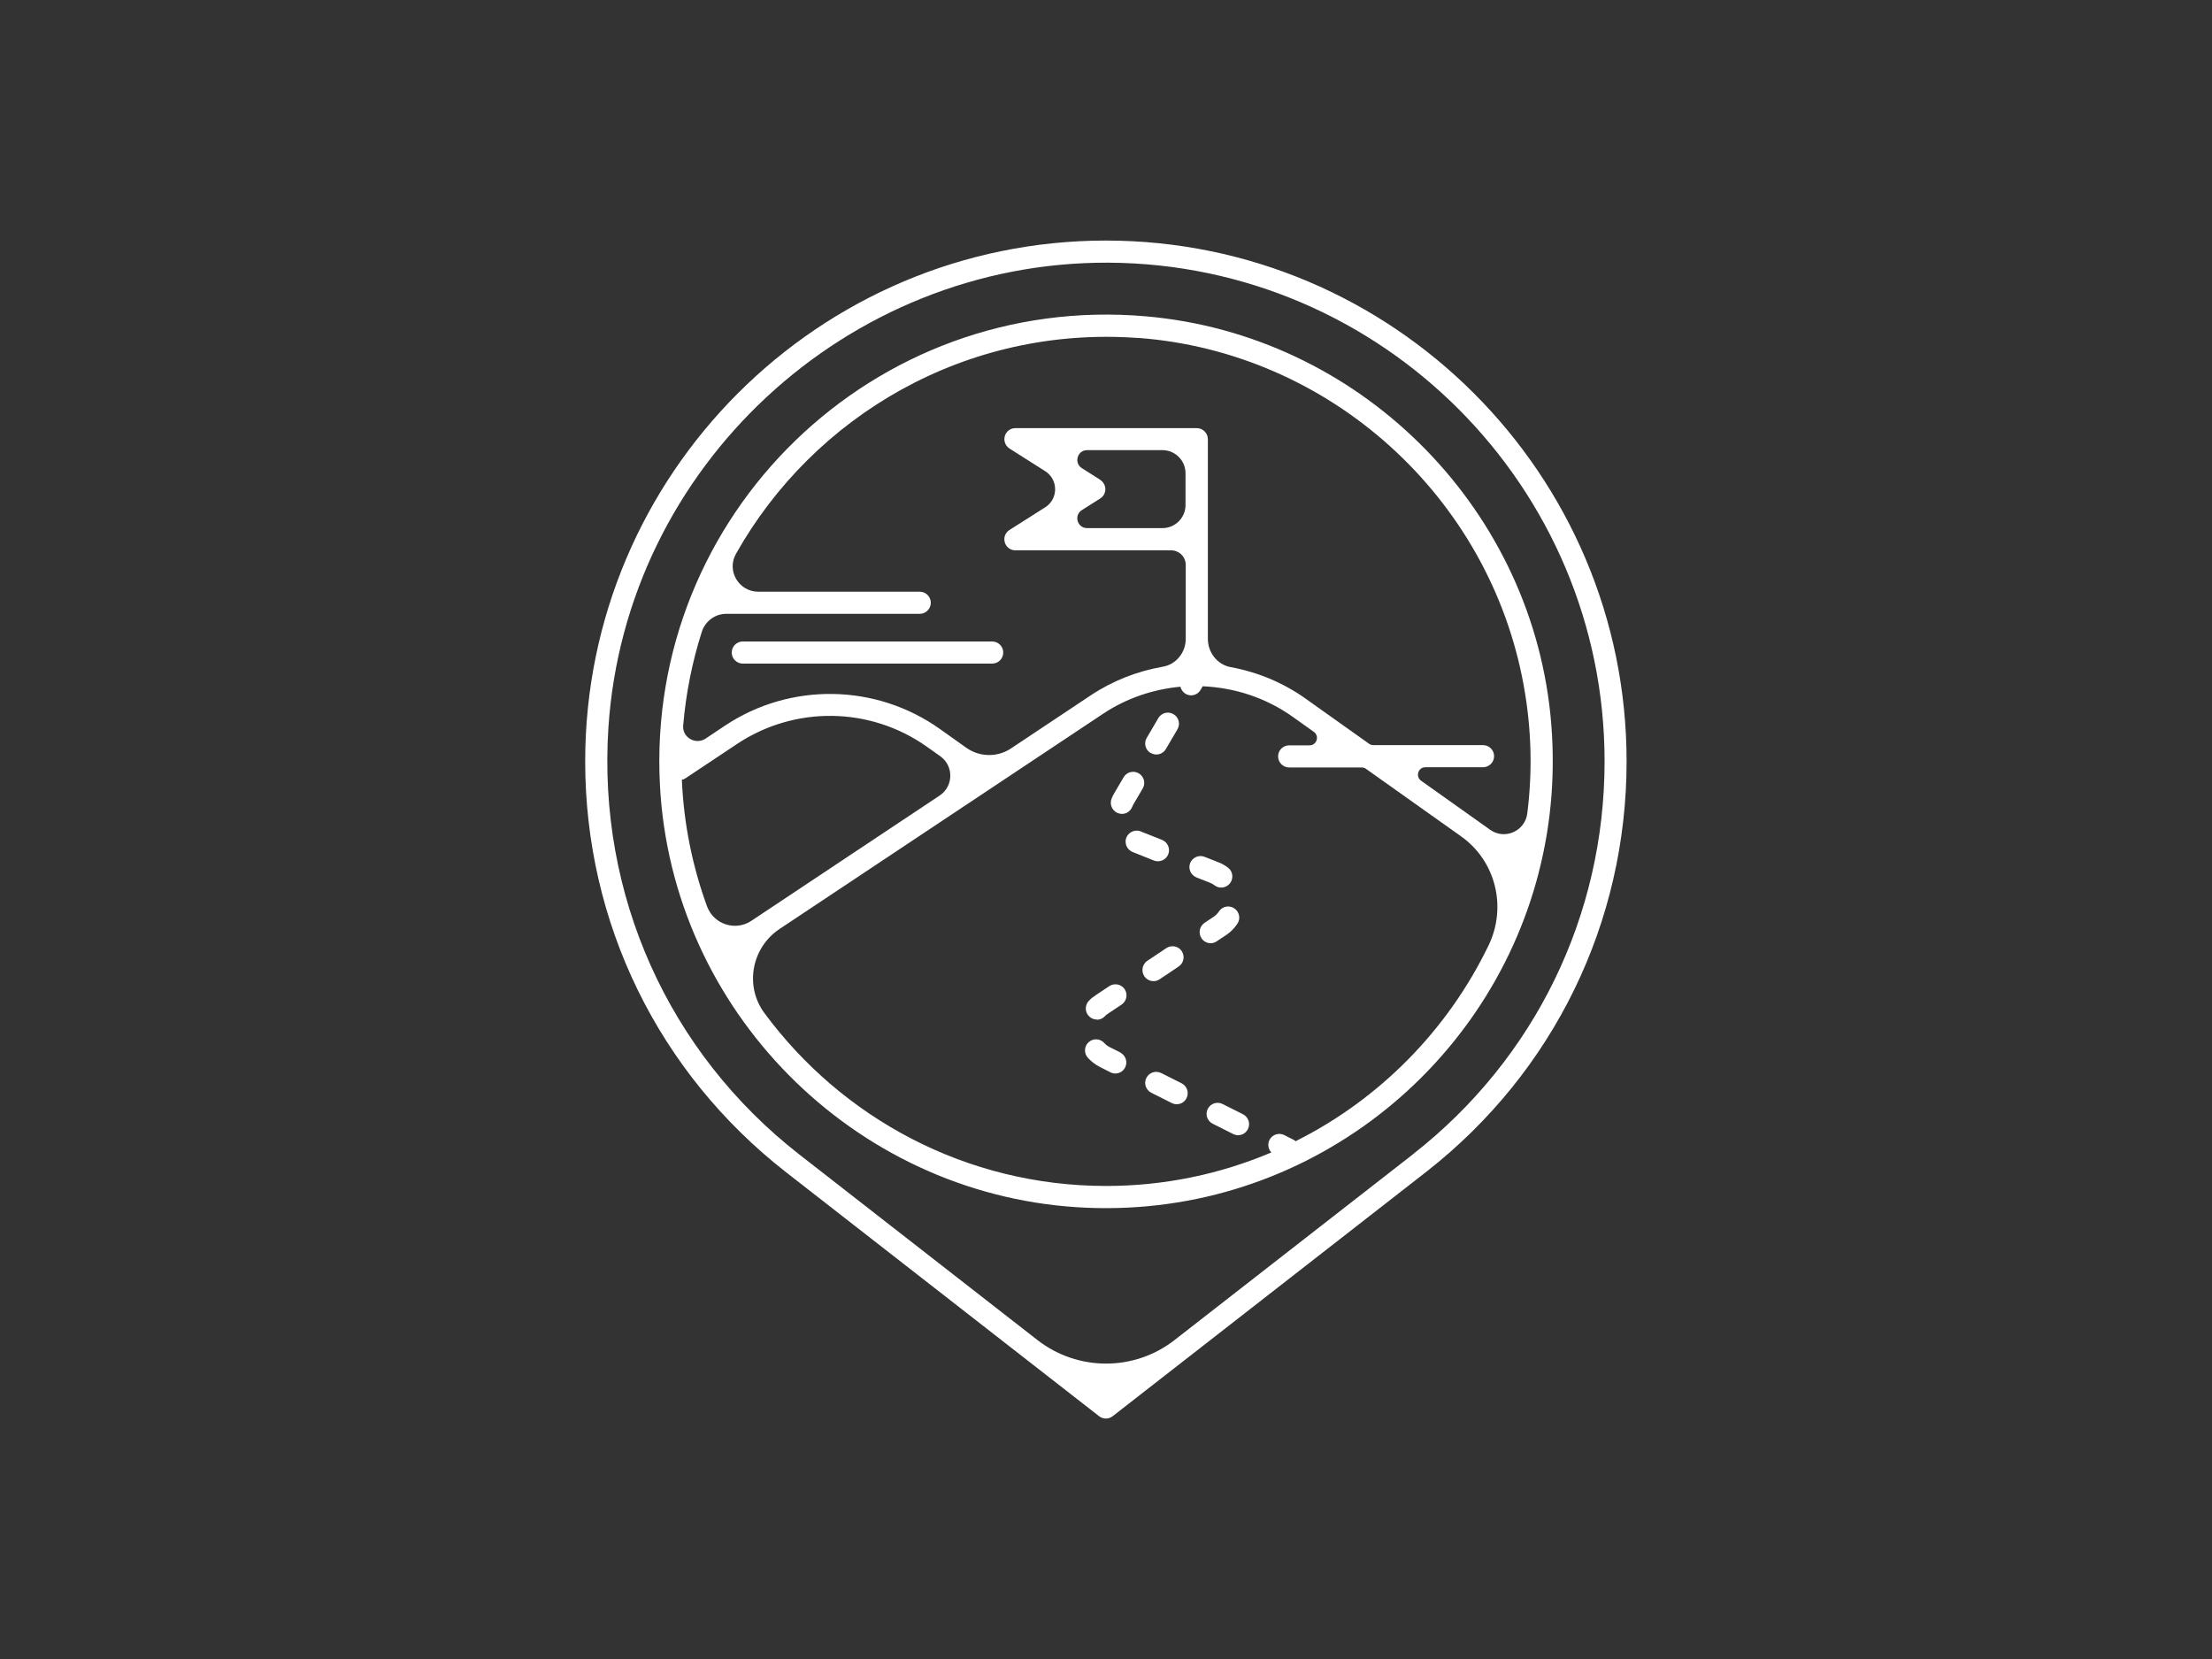
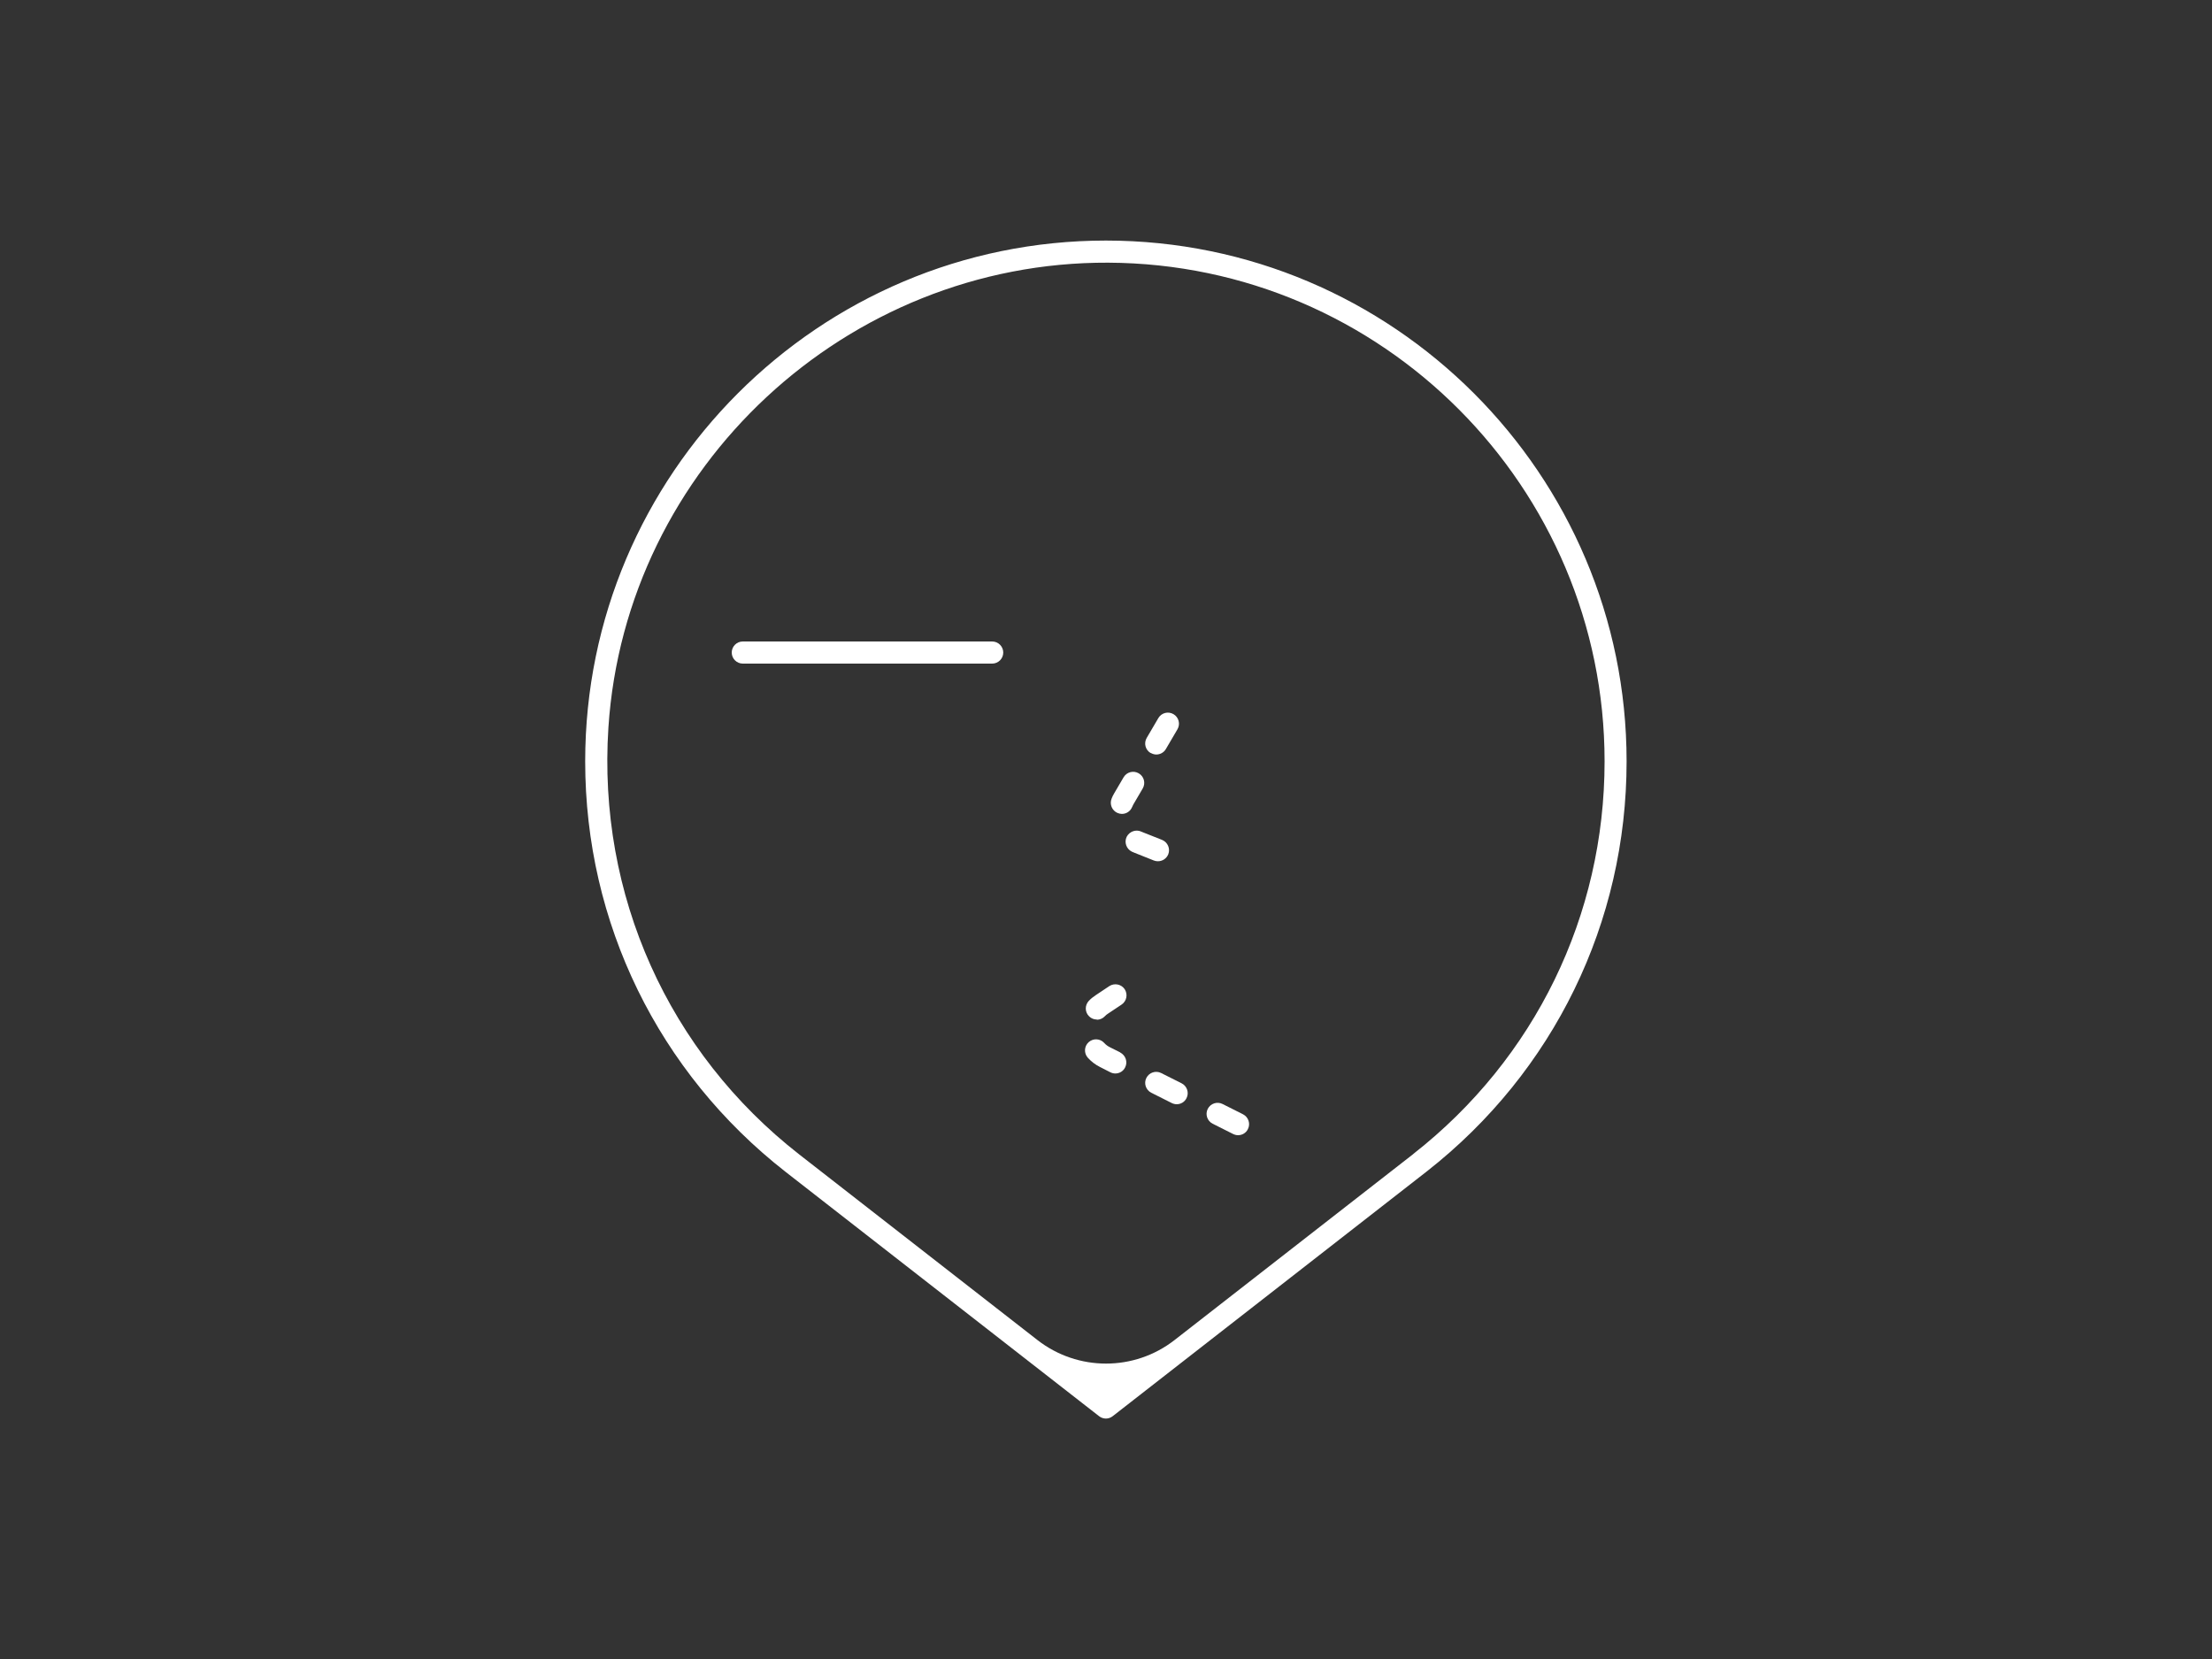
<svg xmlns="http://www.w3.org/2000/svg" id="Layer_1" viewBox="0 0 200 150">
  <rect x="0" y="0" width="200" height="150" fill="#333333" stroke="none" />
  <defs>
    <style>.cls-1{fill:#fff;stroke-width:0px;}</style>
  </defs>
-   <path class="cls-1" d="M139.13,78.87c1.16-4.5,1.55-9.31,1.05-14.27-1.96-19.09-17.46-34.34-36.58-36-24.62-2.14-45.22,17.95-43.93,42.41,1.07,20.29,17.41,36.83,37.68,38.14,19.94,1.28,37.07-12,41.77-30.23,0-.01,0-.03,0-.04ZM102.89,30.55c17.33,1.28,31.79,14.34,34.88,31.44.72,3.97.79,7.85.32,11.56-.2,1.6-2.04,2.41-3.35,1.48l-6.25-4.44c-.53-.38-.27-1.22.39-1.22h5.21c.55,0,1-.45,1-1s-.45-1-1-1h-9.91c-.14,0-.28-.04-.39-.12l-5.74-4.08c-2.05-1.46-4.37-2.41-6.77-2.85-1.22-.22-2.07-1.33-2.07-2.56v-9s0-9.05,0-9.05c0-.55-.45-1-1-1h-16.4c-.45,0-.84.29-.96.72-.12.43.05.88.42,1.12l3.23,2.05c1.2.76,1.2,2.51,0,3.27l-3.23,2.05c-.38.24-.55.7-.42,1.12.12.43.51.72.96.72h14.08c.73,0,1.32.59,1.32,1.32v6.68c0,1.23-.86,2.31-2.07,2.52-2.29.4-4.52,1.26-6.52,2.59l-7.21,4.8c-1.23.82-2.84.79-4.04-.06l-2.39-1.7c-5.79-4.11-13.52-4.23-19.43-.3l-1.75,1.17c-.91.6-2.13-.11-2.03-1.19.25-2.92.82-5.75,1.68-8.45.31-.97,1.19-1.64,2.21-1.64h17.5c.55,0,1-.45,1-1s-.45-1-1-1h-14.6c-1.76,0-2.88-1.89-2.02-3.42,7.02-12.48,20.82-20.66,36.37-19.52ZM99.48,43.38l-1.66-1.05c-.75-.47-.41-1.63.47-1.63h6.81c1.16,0,2.09.94,2.09,2.09v2.87c0,1.16-.94,2.09-2.09,2.09h-6.81c-.89,0-1.22-1.16-.47-1.63l1.66-1.05c.29-.18.46-.5.46-.84s-.18-.66-.46-.84ZM61.65,70.5c.12-.02.25-.07.36-.15l4.64-3.09c5.22-3.47,12.05-3.37,17.16.26l1.2.85c1.24.88,1.21,2.72-.05,3.56l-17.03,11.33c-1.45.96-3.41.31-4.01-1.33-1.31-3.6-2.1-7.44-2.27-11.44ZM117.13,103.18s-.07-.07-.12-.1l-.89-.45c-.49-.25-1.09-.05-1.34.44-.19.39-.11.83.17,1.13-4.6,1.95-9.65,3.03-14.94,3.03-12.66,0-23.91-6.16-30.9-15.64-1.81-2.45-1.15-5.92,1.38-7.6l29.24-19.45c2.13-1.42,4.54-2.22,7-2.45.06.26.22.49.46.64.16.09.33.14.5.14.34,0,.68-.18.86-.49l.19-.33c2.87.12,5.71,1.03,8.14,2.76l1.91,1.36c.53.38.27,1.22-.39,1.22h-1.84c-.55,0-1,.45-1,1s.45,1,1,1h6.55c.14,0,.28.04.39.12l8.62,6.12c3.13,2.23,4.14,6.39,2.47,9.85-3.7,7.66-9.86,13.91-17.46,17.71Z" />
  <path class="cls-1" d="M101.06,73.51c.12.05.25.08.38.08.39,0,.76-.23.92-.62.03-.08.07-.15.11-.23l.85-1.45c.28-.48.12-1.09-.36-1.37-.48-.28-1.09-.12-1.37.36l-.85,1.45c-.09.15-.17.31-.23.47-.21.51.03,1.09.54,1.31Z" />
  <path class="cls-1" d="M99.17,92.2c.26,0,.52-.1.72-.31.08-.09.18-.17.29-.24l1.23-.82c.46-.31.58-.93.28-1.39-.31-.46-.93-.58-1.39-.28l-1.23.82c-.23.15-.44.32-.62.51-.38.4-.37,1.03.03,1.41.19.19.44.28.69.28Z" />
  <path class="cls-1" d="M104.05,68.08c.16.09.33.14.5.14.34,0,.68-.18.86-.49l1.05-1.79c.28-.48.12-1.09-.36-1.37-.48-.28-1.09-.12-1.37.36l-1.05,1.79c-.28.48-.12,1.09.36,1.37Z" />
  <path class="cls-1" d="M101.3,95.16l-.94-.47c-.2-.1-.38-.23-.52-.39-.37-.41-1-.44-1.41-.07-.41.37-.44,1-.07,1.41.31.34.67.62,1.09.83l.94.48c.14.07.3.11.45.11.37,0,.72-.2.89-.55.25-.49.05-1.09-.44-1.34Z" />
  <path class="cls-1" d="M112.39,100.75l-1.85-.93c-.49-.25-1.09-.05-1.34.44-.25.49-.05,1.09.44,1.34l1.85.93c.14.07.3.11.45.11.37,0,.72-.2.89-.55.25-.49.05-1.09-.44-1.34Z" />
-   <path class="cls-1" d="M110.02,85.1l.82-.54c.42-.28.77-.63,1.04-1.04.31-.46.18-1.08-.28-1.39-.46-.31-1.08-.19-1.39.28-.13.19-.29.35-.49.49l-.81.54c-.46.31-.58.93-.28,1.39.19.29.51.45.83.45.19,0,.38-.05.55-.17Z" />
  <path class="cls-1" d="M104.7,77.87c.4,0,.77-.24.93-.63.2-.51-.05-1.09-.56-1.3l-1.74-.69s-.08-.03-.12-.05c-.49-.24-1.09-.03-1.34.46-.24.5-.03,1.09.46,1.34.09.04.18.08.26.11l1.73.69c.12.05.25.07.37.07Z" />
-   <path class="cls-1" d="M109.82,80.05c.18.14.39.2.6.2.3,0,.6-.14.8-.4.33-.44.25-1.07-.19-1.4-.27-.21-.57-.38-.9-.5l-1.22-.48c-.51-.2-1.09.05-1.3.56-.2.51.05,1.09.56,1.3l1.22.48c.16.06.3.14.43.24Z" />
-   <path class="cls-1" d="M104.3,88.71c.19,0,.38-.05.55-.17l1.72-1.15c.46-.31.58-.93.28-1.39s-.93-.58-1.39-.28l-1.72,1.15c-.46.31-.58.93-.28,1.39.19.29.51.45.83.45Z" />
  <path class="cls-1" d="M106.84,97.95l-1.85-.93c-.49-.25-1.09-.05-1.34.44-.25.49-.05,1.09.44,1.34l1.85.93c.14.07.3.11.45.11.37,0,.72-.2.89-.55.25-.49.05-1.09-.44-1.34Z" />
  <path class="cls-1" d="M66.16,59c0,.55.45,1,1,1h22.55c.55,0,1-.45,1-1s-.45-1-1-1h-22.55c-.55,0-1,.45-1,1Z" />
  <path class="cls-1" d="M100,21.75c-25.96,0-47.09,21.12-47.09,47.09,0,14.6,6.62,28.14,18.15,37.14l28.32,22.07c.18.14.4.21.61.21s.43-.07.61-.21l28.41-22.14c11.48-9,18.06-22.51,18.06-37.07,0-25.96-21.12-47.09-47.09-47.09ZM127.8,104.33l-21.6,16.83c-3.64,2.84-8.75,2.84-12.4,0l-21.51-16.76c-11.85-9.24-18.27-23.48-17.28-38.62,1.55-23.57,21.55-42.12,45.17-42.03,24.78.1,44.9,20.29,44.9,45.09,0,13.94-6.3,26.88-17.29,35.49Z" />
</svg>